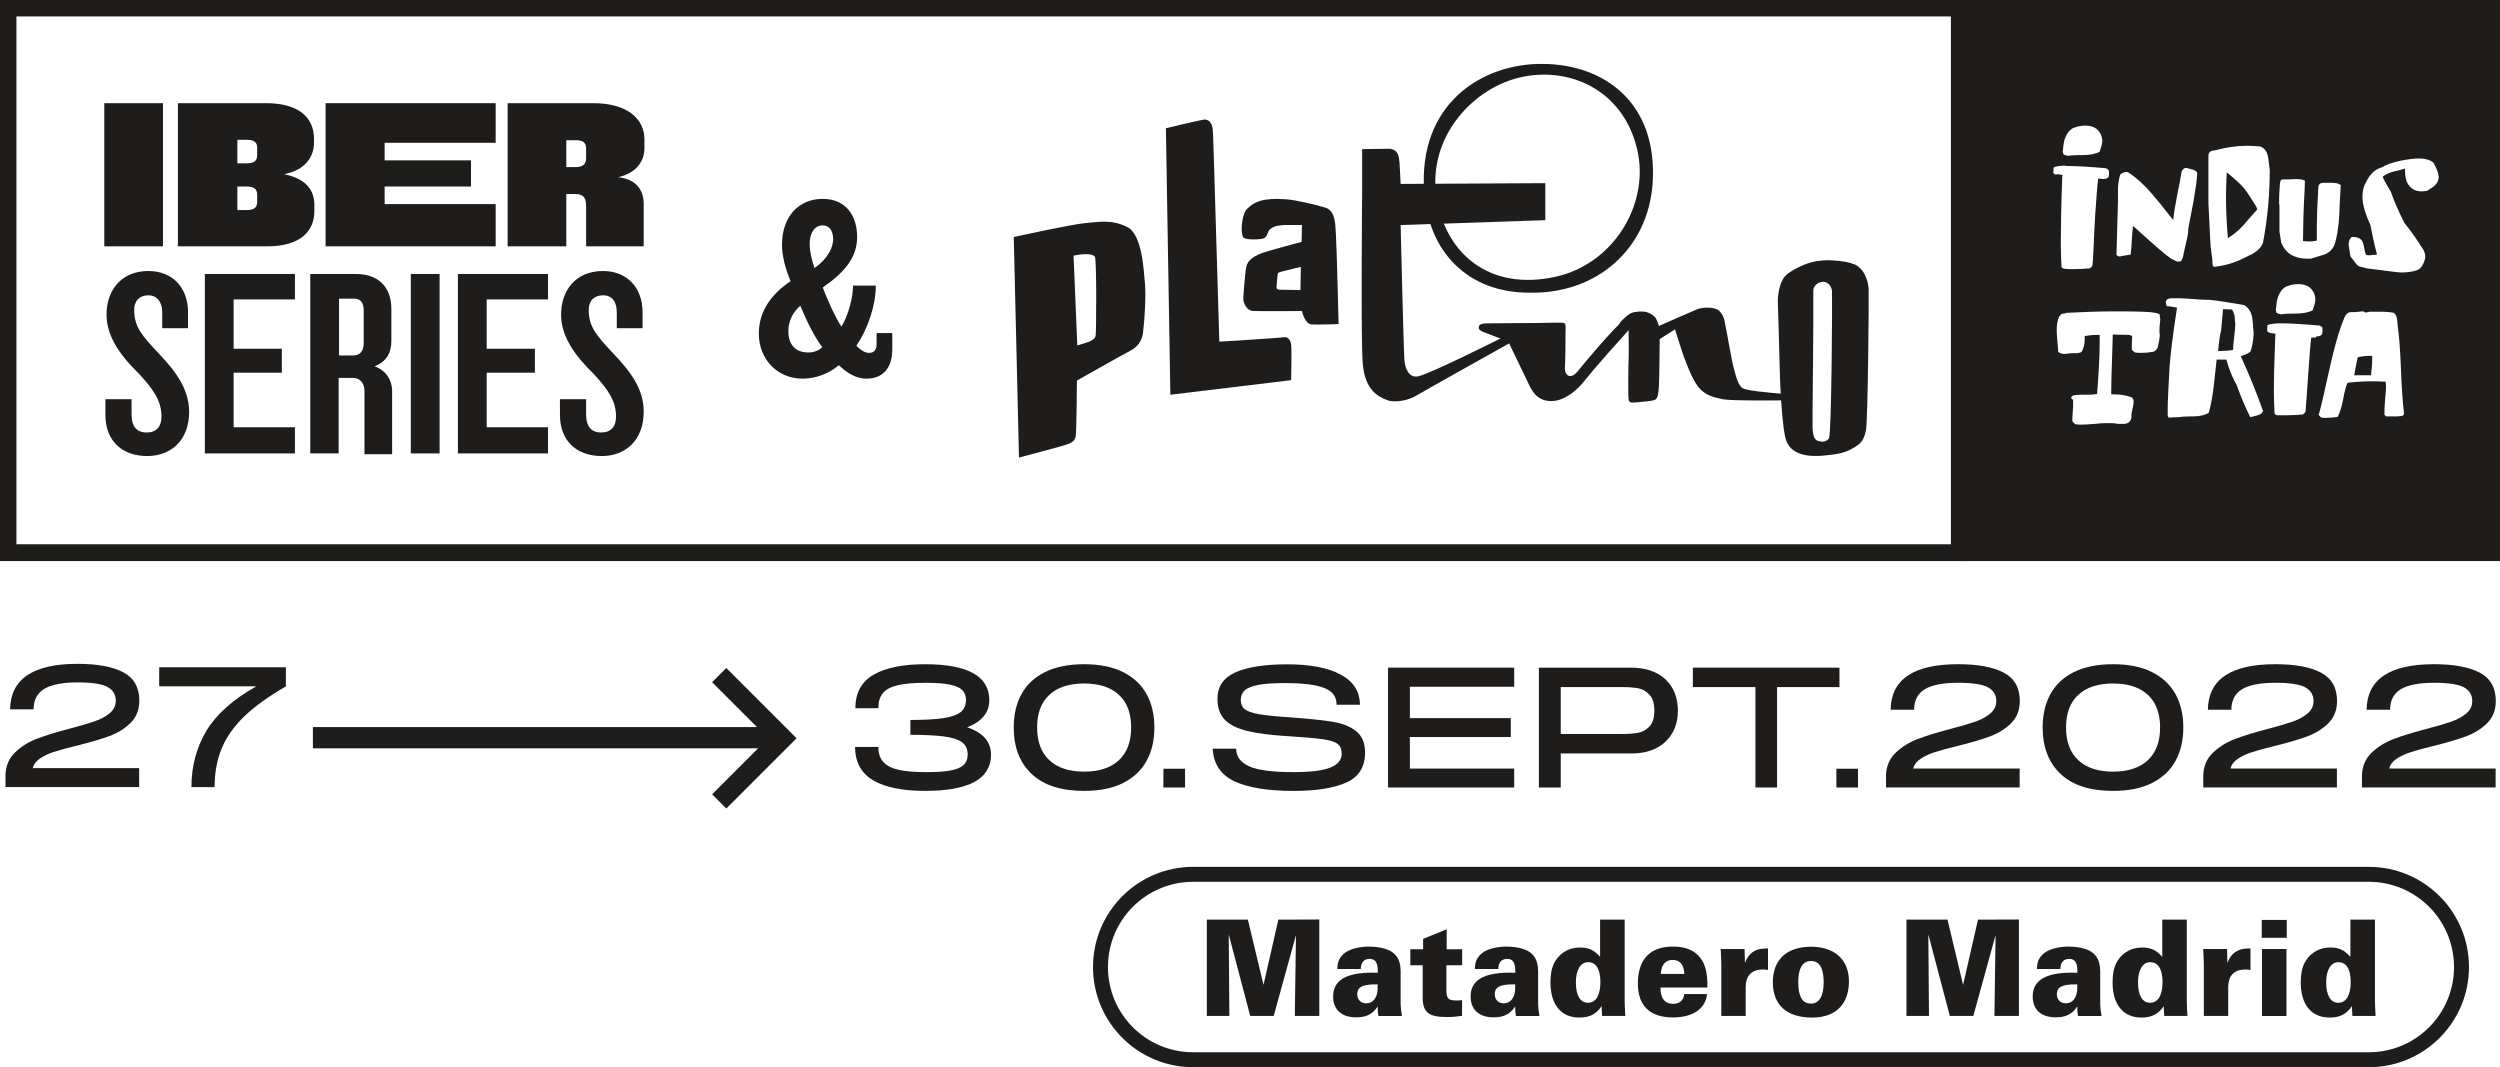
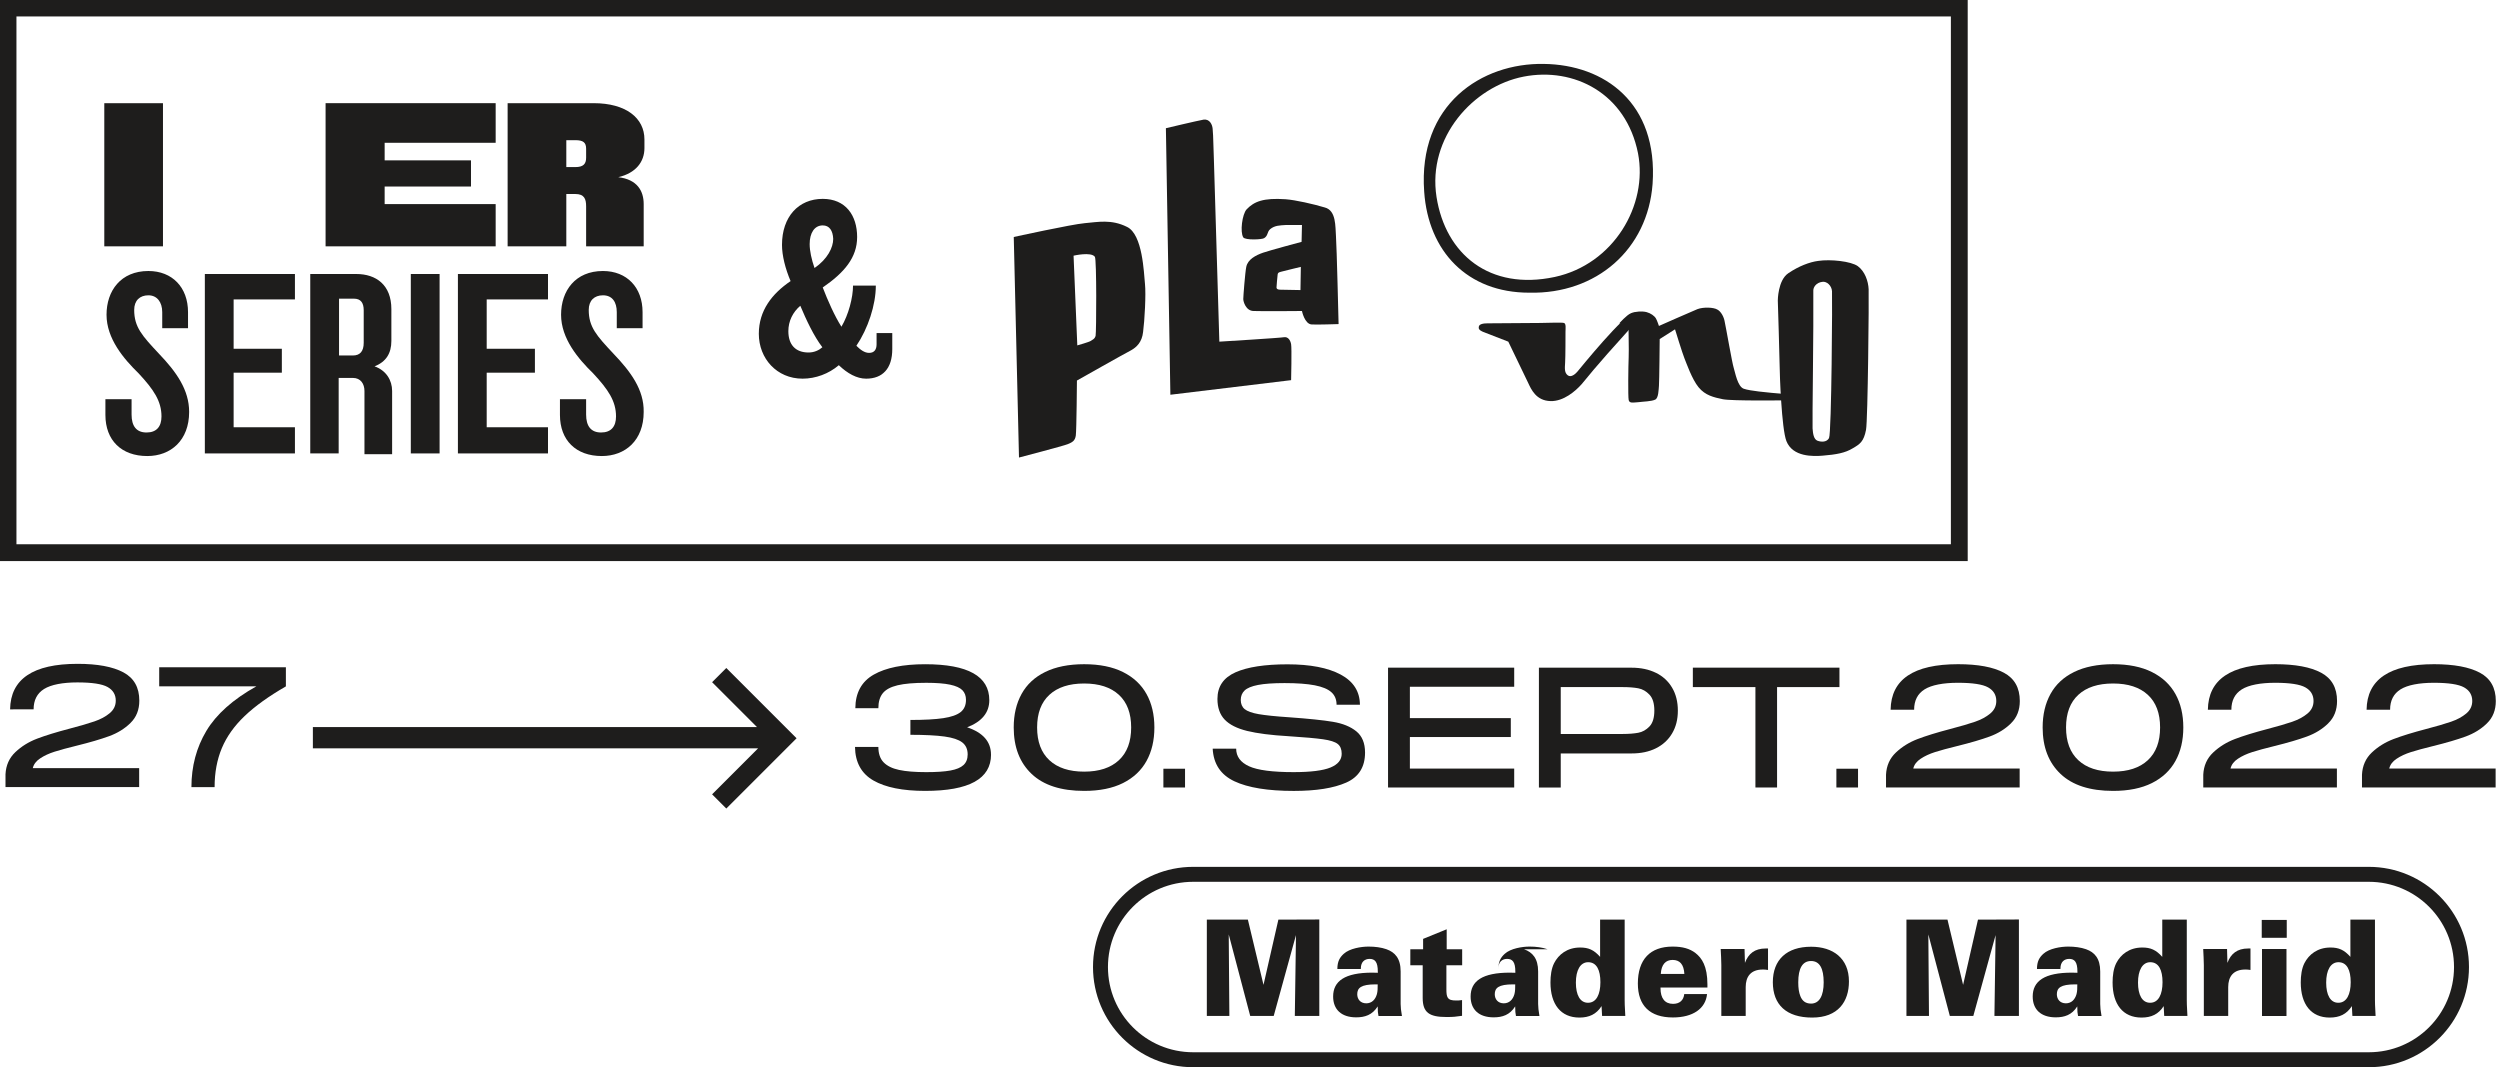
<svg xmlns="http://www.w3.org/2000/svg" id="Capa_1" viewBox="0 0 668.8 285.5">
  <defs>
    <style>.cls-1,.cls-2{fill:#1e1d1c;}.cls-2{fill-rule:evenodd;}.cls-3{isolation:isolate;}</style>
  </defs>
  <g>
    <path class="cls-1" d="M633.7,285.5H319.2c-14.8,0-26.8-12-26.8-26.8s12-26.8,26.8-26.8h314.5c14.8,0,26.8,12,26.8,26.8s-12,26.8-26.8,26.8Zm-314.5-49.6c-12.6,0-22.8,10.2-22.8,22.8s10.2,22.8,22.8,22.8h314.5c12.6,0,22.8-10.2,22.8-22.8s-10.2-22.8-22.8-22.8H319.2Z" />
    <g class="cls-3">
      <path class="cls-1" d="M352.94,245.99v25.8h-6.55l.31-21.63-5.96,21.63h-6.28l-5.75-21.81,.17,21.81h-6.03v-25.77h10.98l4.18,17.45,3.98-17.45,10.95-.04Z" />
      <path class="cls-1" d="M370.93,253.95c2.23,.79,3.77,2.43,3.77,5.93v8.71c0,.79,.1,1.86,.35,3.21h-6.28c-.14-.68-.21-1.32-.21-2.57-1.43,2.29-3.42,2.93-5.75,2.93-4.01,0-6.17-2.14-6.17-5.57,0-4.14,3.14-6.39,10.49-6.39,.24,0,.73,0,1.46,.04v-.36c0-2.54-.77-3.36-2.2-3.36-1.22,0-2.34,.71-2.34,2.57v.14h-6.28c0-2.07,.66-3.11,1.71-4.07,1.57-1.43,4.64-1.93,6.66-1.93,1.67,0,3.38,.21,4.78,.71Zm-5.44,14.46c1.46,0,2.44-.96,2.86-2.46,.21-.75,.21-1.64,.21-2.61h-.59c-3.87,0-4.88,.96-4.88,2.64,0,1.32,.84,2.43,2.41,2.43Z" />
      <path class="cls-1" d="M387.01,253.95h4.15v4.28h-4.22v6.42c0,1.07,.07,1.75,.35,2.21,.38,.64,1.15,.79,2.2,.79,.59,0,.94,0,1.64-.11v4.21c-1.71,.25-2.37,.32-4.18,.32-4.57,0-6.35-1.18-6.35-5.1v-8.74h-3.31v-4.28h3.42v-2.78l6.31-2.57v5.35Z" />
-       <path class="cls-1" d="M407.72,253.95c2.23,.79,3.76,2.43,3.76,5.93v8.71c0,.79,.11,1.86,.35,3.21h-6.28c-.14-.68-.21-1.32-.21-2.57-1.43,2.29-3.42,2.93-5.75,2.93-4.01,0-6.17-2.14-6.17-5.57,0-4.14,3.14-6.39,10.5-6.39,.24,0,.73,0,1.46,.04v-.36c0-2.54-.77-3.36-2.2-3.36-1.22,0-2.34,.71-2.34,2.57v.14h-6.28c0-2.07,.66-3.11,1.71-4.07,1.57-1.43,4.64-1.93,6.66-1.93,1.67,0,3.38,.21,4.78,.71Zm-5.44,14.46c1.46,0,2.44-.96,2.86-2.46,.21-.75,.21-1.64,.21-2.61h-.59c-3.87,0-4.88,.96-4.88,2.64,0,1.32,.84,2.43,2.41,2.43Z" />
+       <path class="cls-1" d="M407.72,253.95c2.23,.79,3.76,2.43,3.76,5.93v8.71c0,.79,.11,1.86,.35,3.21h-6.28c-.14-.68-.21-1.32-.21-2.57-1.43,2.29-3.42,2.93-5.75,2.93-4.01,0-6.17-2.14-6.17-5.57,0-4.14,3.14-6.39,10.5-6.39,.24,0,.73,0,1.46,.04v-.36c0-2.54-.77-3.36-2.2-3.36-1.22,0-2.34,.71-2.34,2.57v.14c0-2.07,.66-3.11,1.71-4.07,1.57-1.43,4.64-1.93,6.66-1.93,1.67,0,3.38,.21,4.78,.71Zm-5.44,14.46c1.46,0,2.44-.96,2.86-2.46,.21-.75,.21-1.64,.21-2.61h-.59c-3.87,0-4.88,.96-4.88,2.64,0,1.32,.84,2.43,2.41,2.43Z" />
      <path class="cls-1" d="M434.63,246.02v21.59c0,.46,0,1.32,.17,4.18h-6.21l-.14-2.64c-1.39,2.18-3.31,3.07-5.93,3.07-4.99,0-7.74-3.57-7.74-9.39,0-1.82,.24-3.71,.98-5.17,1.19-2.32,3.49-4.18,6.97-4.18,2.2,0,3.66,.61,5.33,2.5v-9.96h6.55Zm-9.8,22.24c2.23,0,3.31-2.25,3.31-5.5s-1.01-5.35-3.28-5.35c-2.09,0-3.28,2.14-3.28,5.46s1.12,5.39,3.24,5.39Z" />
      <path class="cls-1" d="M453.6,254.98c1.67,1.32,3.17,3.46,3.17,8.39v.82h-12.55v.18c0,2.71,1.19,4.18,3.35,4.18,1.78,0,2.82-.96,3-2.61h6.1c-.38,3.89-3.8,6.25-9.13,6.25-6.14,0-9.38-3.14-9.38-9.07,0-6.46,3.28-9.89,9.31-9.89,2.65,0,4.57,.54,6.14,1.75Zm-3,5.57c-.14-2.61-1.26-3.75-3.14-3.75s-3,1.21-3.17,3.75h6.31Z" />
      <path class="cls-1" d="M472.98,259.48c-.8-.11-.94-.11-1.4-.11-3.21,0-4.57,1.89-4.57,4.71v7.71h-6.52v-13.63c0-1.14-.1-2.93-.17-4.28h6.38c.07,1.86,.11,3.1,.11,3.71,.91-2.46,2.61-3.85,5.54-3.85h.63v5.75Z" />
      <path class="cls-1" d="M484.8,272.22c-6.94,0-10.53-3.46-10.53-9.46s3.7-9.49,10.25-9.49c5.82,0,10.11,3.07,10.11,9.28,0,5.39-2.89,9.67-9.83,9.67Zm3.07-9.42c0-3.75-1.08-5.71-3.38-5.71s-3.42,1.96-3.42,5.71c0,1.5,.17,2.71,.56,3.68,.49,1.25,1.36,2,2.86,2,2.23,0,3.38-2.11,3.38-5.67Z" />
      <path class="cls-1" d="M540.1,245.99v25.8h-6.55l.31-21.63-5.96,21.63h-6.28l-5.75-21.81,.17,21.81h-6.03v-25.77h10.98l4.18,17.45,3.98-17.45,10.95-.04Z" />
      <path class="cls-1" d="M558.09,253.95c2.23,.79,3.76,2.43,3.76,5.93v8.71c0,.79,.1,1.86,.35,3.21h-6.28c-.14-.68-.21-1.32-.21-2.57-1.43,2.29-3.42,2.93-5.75,2.93-4.01,0-6.17-2.14-6.17-5.57,0-4.14,3.14-6.39,10.5-6.39,.24,0,.73,0,1.46,.04v-.36c0-2.54-.77-3.36-2.2-3.36-1.22,0-2.34,.71-2.34,2.57v.14h-6.28c0-2.07,.66-3.11,1.71-4.07,1.57-1.43,4.64-1.93,6.66-1.93,1.67,0,3.38,.21,4.78,.71Zm-5.44,14.46c1.46,0,2.44-.96,2.86-2.46,.21-.75,.21-1.64,.21-2.61h-.59c-3.87,0-4.88,.96-4.88,2.64,0,1.32,.84,2.43,2.41,2.43Z" />
      <path class="cls-1" d="M585.01,246.02v21.59c0,.46,0,1.32,.17,4.18h-6.21l-.14-2.64c-1.39,2.18-3.31,3.07-5.93,3.07-4.99,0-7.74-3.57-7.74-9.39,0-1.82,.24-3.71,.98-5.17,1.19-2.32,3.49-4.18,6.97-4.18,2.2,0,3.66,.61,5.34,2.5v-9.96h6.55Zm-9.8,22.24c2.23,0,3.31-2.25,3.31-5.5s-1.01-5.35-3.28-5.35c-2.09,0-3.28,2.14-3.28,5.46s1.12,5.39,3.24,5.39Z" />
      <path class="cls-1" d="M602.06,259.48c-.8-.11-.94-.11-1.4-.11-3.21,0-4.57,1.89-4.57,4.71v7.71h-6.52v-13.63c0-1.14-.11-2.93-.17-4.28h6.38c.07,1.86,.1,3.1,.1,3.71,.91-2.46,2.62-3.85,5.54-3.85h.63v5.75Z" />
      <path class="cls-1" d="M611.75,246.1v4.78h-6.69v-4.78h6.69Zm-.07,7.78v17.92h-6.55v-17.92h6.55Z" />
      <path class="cls-1" d="M635.35,246.02v21.59c0,.46,0,1.32,.17,4.18h-6.21l-.14-2.64c-1.39,2.18-3.31,3.07-5.93,3.07-4.99,0-7.74-3.57-7.74-9.39,0-1.82,.24-3.71,.98-5.17,1.19-2.32,3.49-4.18,6.97-4.18,2.2,0,3.66,.61,5.33,2.5v-9.96h6.55Zm-9.8,22.24c2.23,0,3.31-2.25,3.31-5.5s-1.01-5.35-3.28-5.35c-2.09,0-3.28,2.14-3.28,5.46s1.12,5.39,3.24,5.39Z" />
    </g>
  </g>
  <g>
    <polygon class="cls-1" points="194.3 178.7 190.5 182.5 202.5 194.5 83.7 194.5 83.7 200.2 202.8 200.2 190.5 212.5 194.3 216.3 209.3 201.3 209.3 201.3 213.1 197.5 194.3 178.7" />
    <g class="cls-3">
      <path class="cls-1" d="M34.92,193.4c-1.57,1.54-3.47,2.71-5.7,3.53-2.24,.82-5.13,1.67-8.69,2.55-2.49,.61-4.48,1.15-5.95,1.62-1.48,.47-2.75,1.06-3.83,1.78-1.08,.71-1.74,1.59-1.98,2.62h28.46v5.06H1.47v-3.42c.12-2.4,1-4.38,2.64-5.93s3.58-2.75,5.81-3.6,5.15-1.75,8.73-2.69c2.8-.73,5.01-1.38,6.64-1.94,1.63-.56,2.98-1.29,4.06-2.19,1.08-.9,1.62-2.01,1.62-3.35,0-1.61-.73-2.83-2.19-3.65s-4.15-1.23-8.07-1.23-7.04,.59-8.92,1.76c-1.87,1.17-2.8,2.99-2.8,5.45H2.7c.12-8.12,6.14-12.18,18.06-12.18,5.32,0,9.4,.76,12.25,2.28,2.84,1.52,4.26,4.04,4.26,7.57,0,2.43-.78,4.42-2.35,5.95Z" />
      <path class="cls-1" d="M42.6,178.51h33.88v5.11c-4.59,2.65-8.27,5.29-11.04,7.94-2.77,2.64-4.8,5.5-6.09,8.57-1.29,3.07-1.94,6.55-1.94,10.44h-6.2c0-5.56,1.33-10.57,3.99-15.03,2.66-4.45,7.12-8.43,13.38-11.93h-25.99v-5.11Z" />
    </g>
    <g class="cls-3">
      <path class="cls-1" d="M265.12,201.87c0,6.48-5.87,9.71-17.6,9.71-6.02,0-10.64-.93-13.86-2.78-3.22-1.85-4.87-4.85-4.93-8.98h6.25c0,1.76,.46,3.13,1.39,4.1s2.31,1.66,4.15,2.05c1.84,.4,4.26,.59,7.27,.59,2.71,0,4.86-.14,6.45-.43,1.6-.29,2.77-.78,3.51-1.46,.74-.68,1.12-1.63,1.12-2.85,0-1.4-.49-2.47-1.46-3.22-.97-.74-2.55-1.27-4.74-1.57-2.19-.3-5.23-.46-9.12-.46v-3.97c3.74,0,6.67-.16,8.8-.48s3.67-.86,4.63-1.62c.96-.76,1.44-1.85,1.44-3.28,0-1.06-.32-1.92-.96-2.58-.64-.65-1.73-1.15-3.28-1.48-1.55-.33-3.68-.5-6.38-.5-3.28,0-5.84,.22-7.68,.66-1.84,.44-3.16,1.15-3.95,2.12-.79,.97-1.19,2.31-1.19,4.01h-6.16c.03-4.13,1.67-7.13,4.92-8.98s7.84-2.78,13.77-2.78c11.43,0,17.15,3.21,17.15,9.62,0,3.31-1.98,5.73-5.93,7.25,4.26,1.43,6.38,3.86,6.38,7.3Z" />
      <path class="cls-1" d="M275.98,207.04c-3.19-3.02-4.79-7.17-4.79-12.43,0-3.44,.7-6.42,2.1-8.96,1.4-2.54,3.5-4.5,6.32-5.88,2.81-1.38,6.29-2.08,10.42-2.08s7.6,.7,10.4,2.1c2.8,1.4,4.89,3.36,6.29,5.88,1.4,2.52,2.1,5.5,2.1,8.94s-.7,6.42-2.1,8.96c-1.4,2.54-3.5,4.51-6.29,5.91-2.8,1.4-6.26,2.1-10.4,2.1-6.17,0-10.85-1.51-14.05-4.54Zm23.35-3.67c2.19-2.04,3.28-4.96,3.28-8.76s-1.09-6.71-3.28-8.73c-2.19-2.02-5.29-3.03-9.3-3.03s-7.11,1.01-9.3,3.03c-2.19,2.02-3.28,4.93-3.28,8.73s1.09,6.72,3.28,8.76c2.19,2.04,5.29,3.06,9.3,3.06s7.11-1.02,9.3-3.06Z" />
      <path class="cls-1" d="M311.23,210.67v-5.02h5.79v5.02h-5.79Z" />
      <path class="cls-1" d="M330.7,200.27c0,2.1,1.15,3.67,3.44,4.72,2.29,1.05,6.27,1.57,11.93,1.57,4.56,0,7.84-.41,9.85-1.23,2.01-.82,3.01-2.05,3.01-3.69,0-1.19-.36-2.06-1.07-2.62-.71-.56-2.02-.98-3.92-1.25-1.9-.27-4.98-.55-9.23-.82-4.68-.27-8.38-.75-11.08-1.41-2.71-.67-4.71-1.68-6-3.03-1.29-1.35-1.94-3.2-1.94-5.54,0-3.31,1.61-5.68,4.83-7.11,3.22-1.43,7.86-2.14,13.91-2.14s10.82,.91,14.23,2.74,5.12,4.51,5.15,8.07h-6.25c0-1.4-.46-2.52-1.39-3.35-.93-.84-2.41-1.45-4.45-1.85-2.04-.39-4.73-.59-8.07-.59-3.04,0-5.41,.17-7.11,.5-1.7,.33-2.9,.83-3.58,1.48-.68,.65-1.03,1.5-1.03,2.53s.35,1.89,1.05,2.46,1.95,1.03,3.74,1.34,4.53,.6,8.21,.84c5.14,.37,9.02,.77,11.65,1.21,2.63,.44,4.72,1.29,6.27,2.55,1.55,1.26,2.33,3.15,2.33,5.68,0,3.86-1.68,6.54-5.04,8.03s-8.03,2.23-14.02,2.23c-6.93,0-12.23-.86-15.89-2.58-3.66-1.72-5.6-4.63-5.81-8.73h6.29Z" />
      <path class="cls-1" d="M405.08,178.61v5.11h-27.91v8.39h27v5.06h-27v8.44h27.91v5.06h-33.75v-32.06h33.75Z" />
      <path class="cls-1" d="M442.98,179.98c1.85,.91,3.3,2.23,4.33,3.97,1.03,1.73,1.55,3.79,1.55,6.16s-.52,4.38-1.55,6.11c-1.03,1.73-2.48,3.05-4.33,3.97s-4.01,1.37-6.48,1.37h-18.97v9.12h-5.84v-32.06h24.81c2.46,0,4.62,.46,6.48,1.37Zm-8.8,16.37c1.58,0,2.94-.11,4.08-.32,1.14-.21,2.14-.78,3.01-1.69s1.3-2.33,1.3-4.24-.43-3.34-1.3-4.26-1.87-1.5-3.01-1.71c-1.14-.21-2.5-.32-4.08-.32h-16.65v12.54h16.65Z" />
      <path class="cls-1" d="M492.09,178.61v5.2h-16.69v26.86h-5.79v-26.86h-16.74v-5.2h39.22Z" />
      <path class="cls-1" d="M491.27,210.67v-5.02h5.79v5.02h-5.79Z" />
      <path class="cls-1" d="M537.99,193.5c-1.57,1.54-3.47,2.71-5.7,3.53-2.23,.82-5.13,1.67-8.69,2.55-2.49,.61-4.48,1.15-5.95,1.62-1.47,.47-2.75,1.06-3.83,1.78-1.08,.71-1.74,1.59-1.98,2.62h28.46v5.06h-35.75v-3.42c.12-2.4,1-4.38,2.65-5.93s3.58-2.75,5.81-3.6,5.15-1.75,8.73-2.69c2.8-.73,5.01-1.38,6.63-1.94,1.63-.56,2.98-1.29,4.06-2.19,1.08-.9,1.62-2.01,1.62-3.35,0-1.61-.73-2.83-2.19-3.65-1.46-.82-4.15-1.23-8.07-1.23s-7.05,.59-8.92,1.76c-1.87,1.17-2.8,2.99-2.8,5.45h-6.29c.12-8.12,6.14-12.18,18.06-12.18,5.32,0,9.4,.76,12.24,2.28,2.84,1.52,4.26,4.04,4.26,7.57,0,2.43-.78,4.42-2.35,5.95Z" />
      <path class="cls-1" d="M551.24,207.04c-3.19-3.02-4.79-7.17-4.79-12.43,0-3.44,.7-6.42,2.1-8.96,1.4-2.54,3.5-4.5,6.32-5.88,2.81-1.38,6.29-2.08,10.42-2.08s7.6,.7,10.4,2.1c2.8,1.4,4.89,3.36,6.29,5.88,1.4,2.52,2.1,5.5,2.1,8.94s-.7,6.42-2.1,8.96c-1.4,2.54-3.5,4.51-6.29,5.91-2.8,1.4-6.26,2.1-10.4,2.1-6.17,0-10.85-1.51-14.05-4.54Zm23.35-3.67c2.19-2.04,3.28-4.96,3.28-8.76s-1.09-6.71-3.28-8.73c-2.19-2.02-5.29-3.03-9.3-3.03s-7.11,1.01-9.3,3.03c-2.19,2.02-3.28,4.93-3.28,8.73s1.09,6.72,3.28,8.76c2.19,2.04,5.29,3.06,9.3,3.06s7.11-1.02,9.3-3.06Z" />
      <path class="cls-1" d="M622.86,193.5c-1.57,1.54-3.47,2.71-5.7,3.53-2.23,.82-5.13,1.67-8.69,2.55-2.49,.61-4.48,1.15-5.95,1.62-1.47,.47-2.75,1.06-3.83,1.78-1.08,.71-1.74,1.59-1.98,2.62h28.46v5.06h-35.75v-3.42c.12-2.4,1-4.38,2.65-5.93s3.58-2.75,5.81-3.6,5.15-1.75,8.73-2.69c2.8-.73,5.01-1.38,6.63-1.94,1.63-.56,2.98-1.29,4.06-2.19,1.08-.9,1.62-2.01,1.62-3.35,0-1.61-.73-2.83-2.19-3.65-1.46-.82-4.15-1.23-8.07-1.23s-7.05,.59-8.92,1.76c-1.87,1.17-2.8,2.99-2.8,5.45h-6.29c.12-8.12,6.14-12.18,18.06-12.18,5.32,0,9.4,.76,12.24,2.28,2.84,1.52,4.26,4.04,4.26,7.57,0,2.43-.78,4.42-2.35,5.95Z" />
      <path class="cls-1" d="M665.32,193.5c-1.57,1.54-3.47,2.71-5.7,3.53-2.24,.82-5.13,1.67-8.69,2.55-2.49,.61-4.48,1.15-5.95,1.62-1.48,.47-2.75,1.06-3.83,1.78-1.08,.71-1.74,1.59-1.98,2.62h28.46v5.06h-35.75v-3.42c.12-2.4,1-4.38,2.64-5.93s3.58-2.75,5.81-3.6,5.15-1.75,8.73-2.69c2.8-.73,5.01-1.38,6.64-1.94,1.63-.56,2.98-1.29,4.06-2.19,1.08-.9,1.62-2.01,1.62-3.35,0-1.61-.73-2.83-2.19-3.65s-4.15-1.23-8.07-1.23-7.04,.59-8.92,1.76c-1.87,1.17-2.8,2.99-2.8,5.45h-6.29c.12-8.12,6.14-12.18,18.06-12.18,5.32,0,9.4,.76,12.25,2.28,2.84,1.52,4.26,4.04,4.26,7.57,0,2.43-.78,4.42-2.35,5.95Z" />
    </g>
  </g>
  <g>
-     <path class="cls-1" d="M603.5,55.1c-2.8-4.3-2.8-4.9-7.8-9-.1,2.2-.2,4.4-.2,6.7,0,3.5,.2,7.2,.5,10.9,1.3-.8,2.8-1.9,4.2-3.5,1.2-1.4,2.4-2.8,3.7-4.2l-.4-.9Zm0,0c-2.8-4.3-2.8-4.9-7.8-9-.1,2.2-.2,4.4-.2,6.7,0,3.5,.2,7.2,.5,10.9,1.3-.8,2.8-1.9,4.2-3.5,1.2-1.4,2.4-2.8,3.7-4.2l-.4-.9Zm0,0c-2.8-4.3-2.8-4.9-7.8-9-.1,2.2-.2,4.4-.2,6.7,0,3.5,.2,7.2,.5,10.9,1.3-.8,2.8-1.9,4.2-3.5,1.2-1.4,2.4-2.8,3.7-4.2l-.4-.9Zm0,0c-2.8-4.3-2.8-4.9-7.8-9-.1,2.2-.2,4.4-.2,6.7,0,3.5,.2,7.2,.5,10.9,1.3-.8,2.8-1.9,4.2-3.5,1.2-1.4,2.4-2.8,3.7-4.2l-.4-.9Zm0,0c-2.8-4.3-2.8-4.9-7.8-9-.1,2.2-.2,4.4-.2,6.7,0,3.5,.2,7.2,.5,10.9,1.3-.8,2.8-1.9,4.2-3.5,1.2-1.4,2.4-2.8,3.7-4.2l-.4-.9Zm30.5,40.1c-1,0-2,.1-3,.4l-.3,.2-.9,4.6h4.5c0-.3,.1-1,.2-2.1,.1-.9,.1-1.6,.1-2.1v-.9h-.6v-.1Zm0,0c-1,0-2,.1-3,.4l-.3,.2-.9,4.6h4.5c0-.3,.1-1,.2-2.1,.1-.9,.1-1.6,.1-2.1v-.9h-.6v-.1Zm-30.5-40.1c-2.8-4.3-2.8-4.9-7.8-9-.1,2.2-.2,4.4-.2,6.7,0,3.5,.2,7.2,.5,10.9,1.3-.8,2.8-1.9,4.2-3.5,1.2-1.4,2.4-2.8,3.7-4.2l-.4-.9Zm-5.8,29.5c-.1-.8-.3-1.4-.6-1.8l-2.4-.1-.5,5.6c-.3,1.2-.6,3.1-.8,5.6h.7c1.2,0,2.3-.1,3.3-.3,0-.7,.1-1.9,.3-3.6,.2-1.5,.3-2.7,.3-3.5-.2-.2-.2-.9-.3-1.9Zm5.8-29.5c-2.8-4.3-2.8-4.9-7.8-9-.1,2.2-.2,4.4-.2,6.7,0,3.5,.2,7.2,.5,10.9,1.3-.8,2.8-1.9,4.2-3.5,1.2-1.4,2.4-2.8,3.7-4.2l-.4-.9Zm30.5,40.1c-1,0-2,.1-3,.4l-.3,.2-.9,4.6h4.5c0-.3,.1-1,.2-2.1,.1-.9,.1-1.6,.1-2.1v-.9h-.6v-.1Zm0,0c-1,0-2,.1-3,.4l-.3,.2-.9,4.6h4.5c0-.3,.1-1,.2-2.1,.1-.9,.1-1.6,.1-2.1v-.9h-.6v-.1Zm-30.5-40.1c-2.8-4.3-2.8-4.9-7.8-9-.1,2.2-.2,4.4-.2,6.7,0,3.5,.2,7.2,.5,10.9,1.3-.8,2.8-1.9,4.2-3.5,1.2-1.4,2.4-2.8,3.7-4.2l-.4-.9Zm-5.8,29.5c-.1-.8-.3-1.4-.6-1.8l-2.4-.1-.5,5.6c-.3,1.2-.6,3.1-.8,5.6h.7c1.2,0,2.3-.1,3.3-.3,0-.7,.1-1.9,.3-3.6,.2-1.5,.3-2.7,.3-3.5-.2-.2-.2-.9-.3-1.9ZM525.7,0V150.1h143.1V0h-143.1Zm84,54.7c0-2.4,.1-4.4,.3-6.1,.1-.4,.4-.6,.7-.6h1.7c.8,0,1.3-.1,1.7-.1,1,0,1.8,.1,2.5,.4v.2c0,1.2-.1,2.8-.2,4.9-.1,2.3-.2,4-.2,5l-.1,6.1c.7,0,1.2,.1,1.6,.1,.8,0,1.4-.1,2-.2l.1-.2v-2.2c0-1.5,0-3.5,.1-6,.2-3,.2-5,.3-6,.1-.8,.6-1.1,1.4-1.1h2.1c.6,0,1,.1,1.3,.1,.5,.1,.9,.3,1.2,.5-.2,2.7-.3,5.4-.4,8.1-.2,3.3-.6,5.9-1.3,7.9-.5,1.2-1.4,2.1-2.7,2.6-1.2,.4-2.4,.7-3.6,1.1h-1c-3.4,0-5.7-1.4-6.9-4.2l-.5-3v-7.3h-.1Zm-.9,28.4c.2-2,.4-3.2,.6-3.6,.4-1.2,1.1-2.2,2.1-2.8,1-.4,2.1-.7,3.3-.7,1.3,0,2.3,.3,3.1,.9,1,.9,1.5,2,1.5,3.3,0,.4-.1,.8-.2,1.2l-.5,1.6c-1.1,.6-2.7,.9-4.9,.9h-1c-1.1,0-2,.1-2.6,.2l-.7-.2c-.4-.1-.6-.3-.6-.6v-.2h-.1Zm-42.2-29.2v-3.7c.1-1.4,.3-2.5,.6-3.5,.6-.5,1.2-.7,1.7-.7,.2,0,.4,.1,.6,.2,2.1,1.4,4.2,3.3,6.4,5.9,.8,.9,2.6,3.1,5.5,6.8,.1-1.7,.5-3.8,1-6.5,.7-3.4,1.1-5.5,1.2-6.4,.3-.8,.8-1.1,1.3-1.1,0,0,.3,.1,1,.3,1.2,.2,1.8,.6,1.9,1.2-.1,2-.5,4.5-1,7.5-.8,4.2-1.3,6.6-1.4,7.4,0,1-.2,2.2-.6,3.7-.4,1.8-.7,3.1-.8,3.7,0,.2-.2,.5-.5,1.1-.2,.1-.5,.2-.8,.2s-.9-.3-1.9-.8c-1.6-1.1-4.9-4-10.1-8.7l-.1,.1c-.1,.8-.2,2-.3,3.7s-.2,3-.3,3.8c-2,.3-2.9,.5-2.7,.5-.3,0-.6,0-.8-.1l-.3-.4,.4-14.2Zm-14.8-13.2c.2-2,.4-3.2,.6-3.6,.4-1.2,1.1-2.2,2.1-2.8,1-.4,2.1-.7,3.3-.7,1.3,0,2.3,.3,3.1,.9,1,.9,1.5,2,1.5,3.3,0,.4-.1,.8-.2,1.2l-.5,1.6c-1.1,.6-2.7,.9-4.9,.9h-1c-1.1,0-2,.1-2.6,.2l-.7-.2c-.4-.1-.6-.3-.6-.6v-.2h-.1Zm-2.5,5.5l.1-1.4c.3-.2,1.3-.4,2.8-.5l.7,.1c2.3,0,5.9,.2,10.5,.6,.2,.1,.4,.2,.7,.5,0,.1,0,.2,.1,.5v.5c0,.5-.1,.9-.4,1.1-.3,.2-.7,.3-1.2,.3-.1,0-.3,0-.5-.1h-.8c-.3,2.4-.5,5.6-.8,9.8-.3,4.8-.5,11.5-.7,13.2,0,.4-.3,.7-.8,1-1.4,.1-2.9,.2-4.4,.2-.8,0-1.6,0-2.3-.1-.2,0-.5-.1-.8-.4-.1-2-.2-4.1-.2-6.4s.1-10.7,.4-18l.1-.3c-.5-.1-.9-.1-1.3-.2-.7,.2-1.1,0-1.2-.4Zm28.5,40.4c-.1,.8-.1,1.4-.1,1.8,0,.5,0,.9,.1,1.3-.1,.8-.2,1.7-.4,2.5-.1,1-.6,1.6-1.3,1.9-1.1,.2-2.2,.3-3.3,.3-.6,0-1.1,0-1.7-.1l-.8-.7v-.9c0-.2,0-1.2,.1-2.8l-.7-.3-4.5-.1c0,1-.1,3.3-.2,6.9-.1,2.8-.2,6.1-.2,7.9v1.2h.8c1.8,0,3.3,.3,4.7,.8,.3,.3,.5,.7,.5,1.1,0,.5-.1,1.1-.3,1.9s-.3,1.3-.3,1.7v.8c0,.1-.1,.2-.2,.5,0,.1-.1,.3-.4,.6-.3,.3-.8,.5-1.6,.5h-1.7v-.1c-.7-.1-1.5-.1-2.3-.1s-2,0-3.5,.2c-1.6,.1-2.7,.2-3.5,.2-.6,0-1.2,0-1.8-.1-.2-.1-.5-.4-.8-.8v-.3c0-.5,0-1.2,.1-2.2s.1-1.7,.1-2.2v-1.1c-.3,0-.5-.2-.5-.5,0-.1,0-.2,.1-.3l.4-.3c.5-.1,1.2-.2,2-.2h2.2c.9,0,1.6-.1,2.2-.2,.4-4.7,.7-10.1,.7-13.7v-2.1h-1c-.4,0-.9,0-1.5,.1-.7,.1-1.3,.2-1.5,.2v.8c0,1.4-.3,2.6-.9,3.5-.4,.2-1,.3-1.7,.3h-.7c-.5,0-.9,0-1.2,.1-.4,0-.7,.1-.8,.1-.8,0-1.4-.2-1.8-.6,0-.6-.1-1.5-.2-2.7-.1-1.3-.2-2.2-.2-2.9,0-1.6,.2-2.8,.7-3.9,.1,0,.3-.2,.4-.4,.1-.2,.3-.3,.5-.3h.4c.2,0,.4-.1,.5-.2,4-.2,8.3-.4,12.9-.4,3.1,0,6.3,0,9.6,.2,0,0,.5,.1,1.4,.2,.6,.1,1,.3,1.2,.5v.8c.2,.2,.1,.8,0,1.6Zm26.9,24.2c-.4,.2-.7,.3-1.1,.4-.4,.1-.9,.2-1.6,.4-1.2-2.4-2.5-5.3-3.6-8.5-1.1-1.9-2.1-4.3-2.8-6.9h-2.6c-.3,2.4-.5,4.8-.8,7.2-.3,2.8-.8,5.2-1.3,7-.9,.6-2.3,1-4.3,1h-.9c-1.2,0-2.1,.1-2.8,.2-1.4,0-2.2,.1-2.4,.1h-.4l-.2-.6v-1.6c0-2,.2-5.8,.5-11.3,.2-2.9,.8-8.2,2-15.9-.5-.1-1.3-.2-2.2-.4,0,.1-.1,.1-.2,.1,0,0-.1,0-.2-.1-.1,0-.2-.1-.2-.1l-.2-.9c0-.7,.5-1.1,1.6-1.1h2.2c.8,0,1.9,.1,3.4,.2,1.5,.1,2.7,.2,3.5,.2h.9c2.1,.2,5.2,.7,9.3,1.4,1.1,.6,1.9,1.7,2.2,3.3,.1,.5,.2,1.9,.4,4.4-.1,1.8-.4,3.4-.8,4.6-.2,.4-.7,.6-1.3,.9-.7,.2-1.1,.4-1.3,.6,2.1,4.6,4,9.2,5.7,14,.1,.2,.2,.4,.2,.6-.2,.3-.3,.6-.7,.8Zm-2.1-42.9c-1.2,.6-2.4,1.2-3.7,1.8-2.4,1-4.6,1.5-6.7,1.7l-.3-.5v-.2c0-.8-.1-1.8-.3-3.1-.2-1.4-.3-2.4-.3-3.1l-.5-10v-12.9c0-.4,.1-.6,.2-.7,.2-.3,.4-.5,.9-.6,.4,0,.8-.1,1.2-.2,2.6-.7,5.3-1.1,8.1-1.1,1.2,0,2.3,.1,3.5,.2,1,.4,1.7,1.2,2,2.6,.1,.2,.2,1.4,.5,3.7,0,6.6-.6,13.1-1.8,19.4-.4,1.2-1.4,2.2-2.8,3Zm16.5,22.4h-.8c-.3,2.4-.5,5.6-.8,9.8-.3,4.8-.6,8.1-.7,9.8,0,.4-.3,.7-.8,1-1.4,.1-2.9,.2-4.4,.2h-2.3c-.2,0-.5-.1-.8-.4-.1-2-.2-4.1-.2-6.4s.1-7.3,.4-14.7l.1-.3c-.5-.1-.9-.1-1.3-.2-.6-.1-.9-.3-1-.7l.1-1.4c.3-.2,1.3-.4,2.8-.5h.7c2.3,0,5.9,.2,10.5,.6,.2,.1,.4,.2,.7,.5v1c0,.6-.1,.9-.4,1.1-.3,.2-.7,.3-1.2,.3-.2,.4-.4,.4-.6,.3Zm23.3,21c-.4,0-.8,.1-1.2,.1h-2.8l-.5-.4v-1.7c0-.6,.1-1.5,.2-2.8,.1-1.2,.2-2.1,.2-2.8,0-.5,0-1.1-.1-1.6-1,0-2-.1-3-.1-2.3,0-4.7,.1-7.2,.4-.4,.9-.8,2.4-1.2,4.6-.4,2-.9,3.5-1.4,4.5-1.1,.2-2.3,.3-3.5,.3-.3,0-.6,0-.8-.1-.2,0-.5-.3-.8-.7,.6-2,1.5-6,2.8-11.9,1.1-5.1,2.2-9,3.2-11.9,.3-.8,.6-1.5,.9-2.3,.4-.9,1-1.4,1.8-1.4h.6c.3,0,.8,0,1.4-.1,.6-.1,1-.1,1.3-.1,.2,.2,.4,.3,.6,.3,.1,0,.3,0,.6-.1s.5-.1,.6-.1h2.7c1.5,0,2.7,.1,3.6,.3,.4,.3,.7,.8,.8,1.4s.2,1.2,.2,1.8c.4,2.7,.7,6.6,.9,11.7,.2,5.4,.5,9.3,.8,11.7v.5c0,.2-.2,.4-.7,.5Zm10-64c0,.8-.3,1.6-1,2.3-.2,.2-.9,.7-2,1.4-.5,.1-1,.2-1.5,.2-1.9,0-3.2-.8-4-2.5-.3-.7-.5-1.7-.5-3v-.6c-1,.3-2.1,.6-3.1,.8-1.2,.3-2.2,.8-2.9,1.4,.4,1,1.2,2.3,2.2,4,.7,2.1,1.9,4.9,3.6,8.3,2.1,2.6,3.8,5.1,5.2,7.4,.3,.7,.4,1.2,.4,1.6,0,.6-.2,1.3-.6,2.1-.4,.8-.9,1.3-1.4,1.5-1.3,.5-2.8,.7-4.5,.7-.6,0-3.6-.4-9.1-1.1l-1.5-.4c-.6,0-1.1-.4-1.6-1.1-.8-1.1-1.3-1.7-1.3-1.7-.3-1.9-.5-2.9-.5-3.1,0-.8,.2-1.5,.7-2,.2-.1,.4-.1,.7-.1,.6,0,1.2,.2,1.7,.5s.8,1,1,2.1c.2,1.2,.4,1.9,.6,2.2,.2,0,.4,.1,.7,.1,.2,0,.6,0,1.1-.1,.5,0,.8-.1,1.1-.1-.6-2.2-1.2-4.9-1.8-8-1.4-3-2.1-5.5-2.1-7.5,0-1.5,.3-2.8,1-3.9,1-2.2,2.5-3.5,4.4-4,1-.7,2.6-1.2,4.8-1.7,1.9-.4,3.6-.6,5.1-.6s2.8,.4,3.7,1.1c.9,1.7,1.3,2.8,1.3,3.3,.1,.2,.1,.4,.1,.5Zm-21.4,48.2l-.3,.2-.9,4.6h4.5c0-.3,.1-1,.2-2.1,.1-.9,.1-1.6,.1-2.1v-.9h-.7c-.9,0-1.9,.1-2.9,.3Zm-35.3-49.4c-.1,2.2-.2,4.4-.2,6.7,0,3.5,.2,7.2,.5,10.9,1.3-.8,2.8-1.9,4.2-3.5,1.2-1.4,2.4-2.8,3.7-4.2l-.5-.9c-2.7-4.4-2.7-4.9-7.7-9Zm1.4,36.7l-2.4-.1-.5,5.6c-.3,1.2-.6,3.1-.8,5.6h.7c1.2,0,2.3-.1,3.3-.3,0-.7,.1-1.9,.3-3.6,.2-1.5,.3-2.7,.3-3.5-.1-.2-.1-.9-.2-2-.2-.7-.4-1.3-.7-1.7Zm6.4-27.7c-2.8-4.3-2.8-4.9-7.8-9-.1,2.2-.2,4.4-.2,6.7,0,3.5,.2,7.2,.5,10.9,1.3-.8,2.8-1.9,4.2-3.5,1.2-1.4,2.4-2.8,3.7-4.2l-.4-.9Zm30.5,40.1c-1,0-2,.1-3,.4l-.3,.2-.9,4.6h4.5c0-.3,.1-1,.2-2.1,.1-.9,.1-1.6,.1-2.1v-.9h-.6v-.1Zm0,0c-1,0-2,.1-3,.4l-.3,.2-.9,4.6h4.5c0-.3,.1-1,.2-2.1,.1-.9,.1-1.6,.1-2.1v-.9h-.6v-.1Zm-30.5-40.1c-2.8-4.3-2.8-4.9-7.8-9-.1,2.2-.2,4.4-.2,6.7,0,3.5,.2,7.2,.5,10.9,1.3-.8,2.8-1.9,4.2-3.5,1.2-1.4,2.4-2.8,3.7-4.2l-.4-.9Zm0,0c-2.8-4.3-2.8-4.9-7.8-9-.1,2.2-.2,4.4-.2,6.7,0,3.5,.2,7.2,.5,10.9,1.3-.8,2.8-1.9,4.2-3.5,1.2-1.4,2.4-2.8,3.7-4.2l-.4-.9Zm30.5,40.1c-1,0-2,.1-3,.4l-.3,.2-.9,4.6h4.5c0-.3,.1-1,.2-2.1,.1-.9,.1-1.6,.1-2.1v-.9h-.6v-.1Zm0,0c-1,0-2,.1-3,.4l-.3,.2-.9,4.6h4.5c0-.3,.1-1,.2-2.1,.1-.9,.1-1.6,.1-2.1v-.9h-.6v-.1Zm-30.5-40.1c-2.8-4.3-2.8-4.9-7.8-9-.1,2.2-.2,4.4-.2,6.7,0,3.5,.2,7.2,.5,10.9,1.3-.8,2.8-1.9,4.2-3.5,1.2-1.4,2.4-2.8,3.7-4.2l-.4-.9Zm0,0c-2.8-4.3-2.8-4.9-7.8-9-.1,2.2-.2,4.4-.2,6.7,0,3.5,.2,7.2,.5,10.9,1.3-.8,2.8-1.9,4.2-3.5,1.2-1.4,2.4-2.8,3.7-4.2l-.4-.9Zm0,0c-2.8-4.3-2.8-4.9-7.8-9-.1,2.2-.2,4.4-.2,6.7,0,3.5,.2,7.2,.5,10.9,1.3-.8,2.8-1.9,4.2-3.5,1.2-1.4,2.4-2.8,3.7-4.2l-.4-.9Z" />
    <g>
      <path class="cls-1" d="M409.1,78.3c-16.6,0-27-11.1-28.1-27-1.7-23.4,15.4-34.5,32-34.2,16.2,.2,30.6,10.4,29.1,32.1-1.3,17.5-15,29.5-33,29.1Zm-1.5-57.8c-13.4,2.6-25.8,16.2-23.3,32.2,2.4,15.3,14.2,25.1,31.6,21.4,15.8-3.4,25-19.2,22.3-33.1-3.2-16.1-17.2-23.1-30.6-20.5Z" />
      <path class="cls-2" d="M311.9,34.3l1.2,71.3,32.3-3.9s.2-8.5,0-9.6c-.2-1.2-.9-2-1.8-1.9-.9,.2-17.4,1.2-17.4,1.2-1.7-56.2-1.6-55-1.8-57-.1-1.1-.8-2.6-2.4-2.4-1.7,.3-10.1,2.3-10.1,2.3Z" />
      <path class="cls-2" d="M357.4,63.2c-.2-2.6,.1-6.9-3-7.7-3-.9-7.8-2-10.5-2.2-5.9-.4-8.4,.6-10.4,2.7-1.2,1.3-1.8,6.1-.9,7.5,.5,.8,5.1,.6,5.6,.2,1.1-.7,.7-1.6,1.6-2.4,1.2-1,2.6-1,4.1-1.1h4.4l-.1,4.5s-8.6,2.3-10.3,2.9c-2,.7-4.1,1.8-4.5,3.8-.3,1.4-.8,7.9-.8,8.6s.7,3.2,2.8,3.2c2,.1,12.9,0,12.9,0,0,0,.7,3.5,2.6,3.6,1.2,.1,7.2-.1,7.2-.1,0,0-.5-20.9-.7-23.5Zm-9.5,14.4s-4.2-.1-5.4-.1-1-.7-1-.7c0,0,.2-2.9,.3-3.4,.1-.6,.6-.6,1.3-.8,.7-.2,4.9-1.2,4.9-1.2l-.1,6.2Z" />
-       <path class="cls-2" d="M374.7,60.2s.8,33.5,1,36c.2,2.6,1.3,4.9,3.6,4.5,3.2-.6,23.2-10.7,23.2-10.7l2.6-.2,.7,.9s-25.6,14.3-27.2,15.3c-1.7,1-5.4,1.9-7.6,1-2.6-1-5.7-2.8-6.4-9.3-.6-5.2-.2-46.2-.2-46.2v-11.6s4.6-.1,7.1-.1c1.3,0,2.6,.6,2.8,2.9,0,.3,0,0,.1,.8l.3,5.7,38.7-.2v9.9l-38.7,1.3Z" />
      <path class="cls-1" d="M396.8,88.8l6.7,2.6s4.5,9.4,5.3,11c.8,1.7,2.1,4.8,6,4.9,3.5,.1,6.7-2.7,8.3-4.5,2-2.3,2.2-3,13.5-15.5,0,0,3.3-.4,3.1-1.3-.3-1-.8-2.4-2.5-2.3-2.5,0-14.6,15-15.2,15.7-.5,.6-1.7,1.7-2.6,1s-.8-1.8-.7-3.4c.1-1.5,.1-7.5,.1-8.3s.2-2.1-.4-2.3-4.7,0-6.4,0c-1.6,0-13,.1-14.1,.1s-2.3,.2-2.3,1c-.2,.8,1,1.2,1.2,1.3Z" />
      <path class="cls-1" d="M433.2,86.5s1.9-2.2,3.1-2.7c1.1-.5,3.1-.6,4.2-.3,1.1,.3,2.1,1,2.5,1.7,.3,.5,.8,2,.8,2,0,0,8.8-3.9,10.3-4.5,1.6-.6,4.3-.5,5.3,.1,1,.5,1.8,2,2,3.3,.3,1.3,2,11.1,2.4,12.3s1,5,2.7,5.6,6.6,1,7.5,1.1,3.5,.3,3.5,.3l-.2,1.7s-14,.2-16.4-.3-4.7-1-6.5-3.2-3.3-6.6-3.8-7.8-2.5-7.7-2.5-7.7l-4.1,2.6s-.1,11.5-.2,12.5c-.1,1-.1,3.3-1,3.7-1,.5-3.1,.5-4.6,.7-1.5,.1-2.3,.3-2.5-.6s-.1-9.3,0-11.4c.1-2.1-.1-7.8,0-8.4-.2-.5-2.5-.7-2.5-.7Z" />
      <path class="cls-1" d="M499.9,77.4c-.1-2.2-1-4.8-2.9-6.2-1.8-1.3-7.3-1.9-10.6-1.4-2.3,.3-5.2,1.4-8,3.3-2.8,1.9-2.8,7.3-2.8,7.3,0,0,.5,16.1,.5,17.8s.5,16.5,1.8,19.8c1.7,4.3,7.2,4.1,9.7,3.9,3.6-.3,6-.7,8.1-2,1.9-1.1,2.9-1.8,3.5-4.9,.5-2.5,.8-35.8,.7-37.6Zm-10.6,39.8c-.6,1.1-2,1.1-3.1,.7-1-.4-1.2-1.9-1.3-3.3-.1-1.5,.3-27.4,.2-36.9,0-.9,.8-2.1,2.4-2.3,1.2-.2,2.5,1,2.6,2.5,.1,.9-.1,38-.8,39.3Z" />
      <path class="cls-2" d="M306.3,75.9c-.3-2.9-.6-13.2-4.8-15.2-4.2-2.1-7.8-1.3-11.3-1s-19,3.7-19,3.7l1.4,59s11.9-3.1,13.1-3.6,1.9-.9,2.1-2.3c.2-1.5,.3-14.7,.3-14.7,0,0,13.1-7.4,14.5-8.1,1.4-.8,2.9-2.1,3.2-4.9,.4-3,.8-10,.5-12.9Zm-13.2,13.9c-.2,.9-.9,1.1-1.3,1.4-.4,.3-3.6,1.2-3.6,1.2l-1-24s4.7-1.1,5.7,.3c.5,.6,.4,20.2,.2,21.1Z" />
    </g>
    <path class="cls-1" d="M0,0V150.1H526.4V0H0ZM4.4,145.6V4.4H521.9V145.6H4.4Z" />
    <g>
      <path class="cls-1" d="M27.9,27.6v38.3h15.7V27.6h-15.7Z" />
-       <path class="cls-1" d="M76,46.6c5.7-1.1,8-4.7,8-8.4v-1.1c0-5.4-3.8-9.5-12.8-9.5h-23.6v38.3h23.9c8.9,0,12.6-4.1,12.6-9.4v-1.4c.1-4.2-2.2-7.3-8.1-8.5Zm-7.2,7.4c0,1.6-.9,2.2-2.9,2.2h-2.4v-6.3h2.4c2,0,2.9,.6,2.9,2.2v1.9Zm0-12.5c0,1.6-.9,2.2-2.9,2.2h-2.4v-6.3h2.4c2,0,2.9,.6,2.9,2.1v2Z" />
      <path class="cls-1" d="M132.6,38.2v-10.6h-45.5v38.3h45.5v-11.3h-29.7v-4.7h23.1v-7h-23.1v-4.7h29.7Z" />
      <path class="cls-1" d="M42.5,94.6c-4.5-4.8-6.6-7.1-6.6-11.7,0-2.5,1.5-3.9,3.8-3.9s3.7,1.8,3.7,4.5v4.3h6.9v-4.3c0-6.6-4.2-11-10.6-11-7.4,0-11.2,5.3-11.2,11.7s4.6,11.8,8.6,15.7c4,4.3,6.1,7.4,6.1,11.5,0,2.7-1.3,4.3-4,4.3s-4-1.7-4-4.8v-4.1h-7v4.2c0,6.8,4.3,11,11.2,11,6.3,0,11.2-4.2,11.2-11.8,0-5.9-3.4-10.7-8.1-15.6Z" />
      <path class="cls-1" d="M78.9,80.1v-6.8h-24.1v48h24.1v-7h-16.4v-14.6h12.9v-6.4h-12.9v-13.2h16.4Z" />
      <path class="cls-1" d="M146.6,80.1v-6.8h-24.1v48h24.1v-7h-16.4v-14.6h12.9v-6.4h-12.9v-13.2h16.4Z" />
      <path class="cls-1" d="M109.9,73.3v48h7.7v-48h-7.7Z" />
      <path class="cls-1" d="M164.1,94.6c-4.5-4.8-6.6-7.1-6.6-11.7,0-2.5,1.5-3.9,3.8-3.9,2.5,0,3.7,1.8,3.7,4.5v4.3h6.9v-4.3c0-6.6-4.2-11-10.6-11-7.4,0-11.2,5.3-11.2,11.7s4.6,11.8,8.6,15.7c4,4.3,6.1,7.4,6.1,11.5,0,2.7-1.3,4.3-4,4.3s-4-1.7-4-4.8v-4.1h-7v4.2c0,6.8,4.3,11,11.2,11,6.3,0,11.2-4.2,11.2-11.8,.1-5.9-3.4-10.7-8.1-15.6Z" />
      <path class="cls-1" d="M172.4,39.6v-2.3c0-5.7-4.9-9.7-13.6-9.7h-23v38.3h15.7v-14h2.4c2.4,0,2.9,1.3,2.9,3.3v10.7h15.4v-11.3c0-3.5-1.7-6.6-6.8-7.2,4.7-1.1,7-4.1,7-7.8Zm-18.5,5.1h-2.4v-7.2h2.4c2.1,0,2.9,.6,2.9,2.3v2.4c0,1.7-.8,2.5-2.9,2.5Z" />
      <path class="cls-1" d="M100.2,98c3.1-1.2,4.5-3.5,4.5-6.8v-8.5c0-6.5-4.1-9.4-9.4-9.4h-12.3v48h7.6v-20.2h3.8c2.1,0,3.1,1.6,3.1,3.5v16.9h7.4v-16.9c0-2.9-1.6-5.5-4.7-6.6Zm-2.9-6.3c0,2.3-1,3.4-2.9,3.4h-3.7v-15.2h4c1.8,0,2.6,1.1,2.6,3.1v8.7h0Z" />
    </g>
    <path class="cls-1" d="M231.7,101.3c-2.5,0-5-1.4-7.3-3.6-2.7,2.3-6.2,3.6-9.7,3.6-6.9,0-11.7-5.4-11.7-12,0-6.2,3.5-10.7,8.5-14.1-1.4-3.3-2.3-6.8-2.3-9.7,0-7.5,4.4-12.3,10.9-12.3,6.1,0,9.2,4.4,9.2,10.2,0,5.5-3.4,9.5-9.2,13.5,1.3,3.4,3.2,7.7,5,10.5,1.9-3.2,3.1-7.8,3.1-11h6.1c0,5.2-2.1,11.5-5.2,16.1,1.1,1.1,2.2,1.9,3.4,1.9,1.4,0,2-.9,2-2.3v-3h4.2v4.3c0,5.2-2.6,7.9-7,7.9Zm-17.6-19.5c-2,1.7-3.2,4.1-3.2,6.8,0,3.6,1.9,5.7,5.4,5.7,1.5,0,2.8-.6,3.7-1.4-2.3-3-4.3-7.3-5.9-11.1Zm6-21.5c-2.2,0-3.5,2-3.5,5,0,1.8,.5,4.1,1.3,6.4,3.5-2.4,5-5.5,5-7.8-.1-2.2-1-3.6-2.8-3.6Z" />
  </g>
</svg>